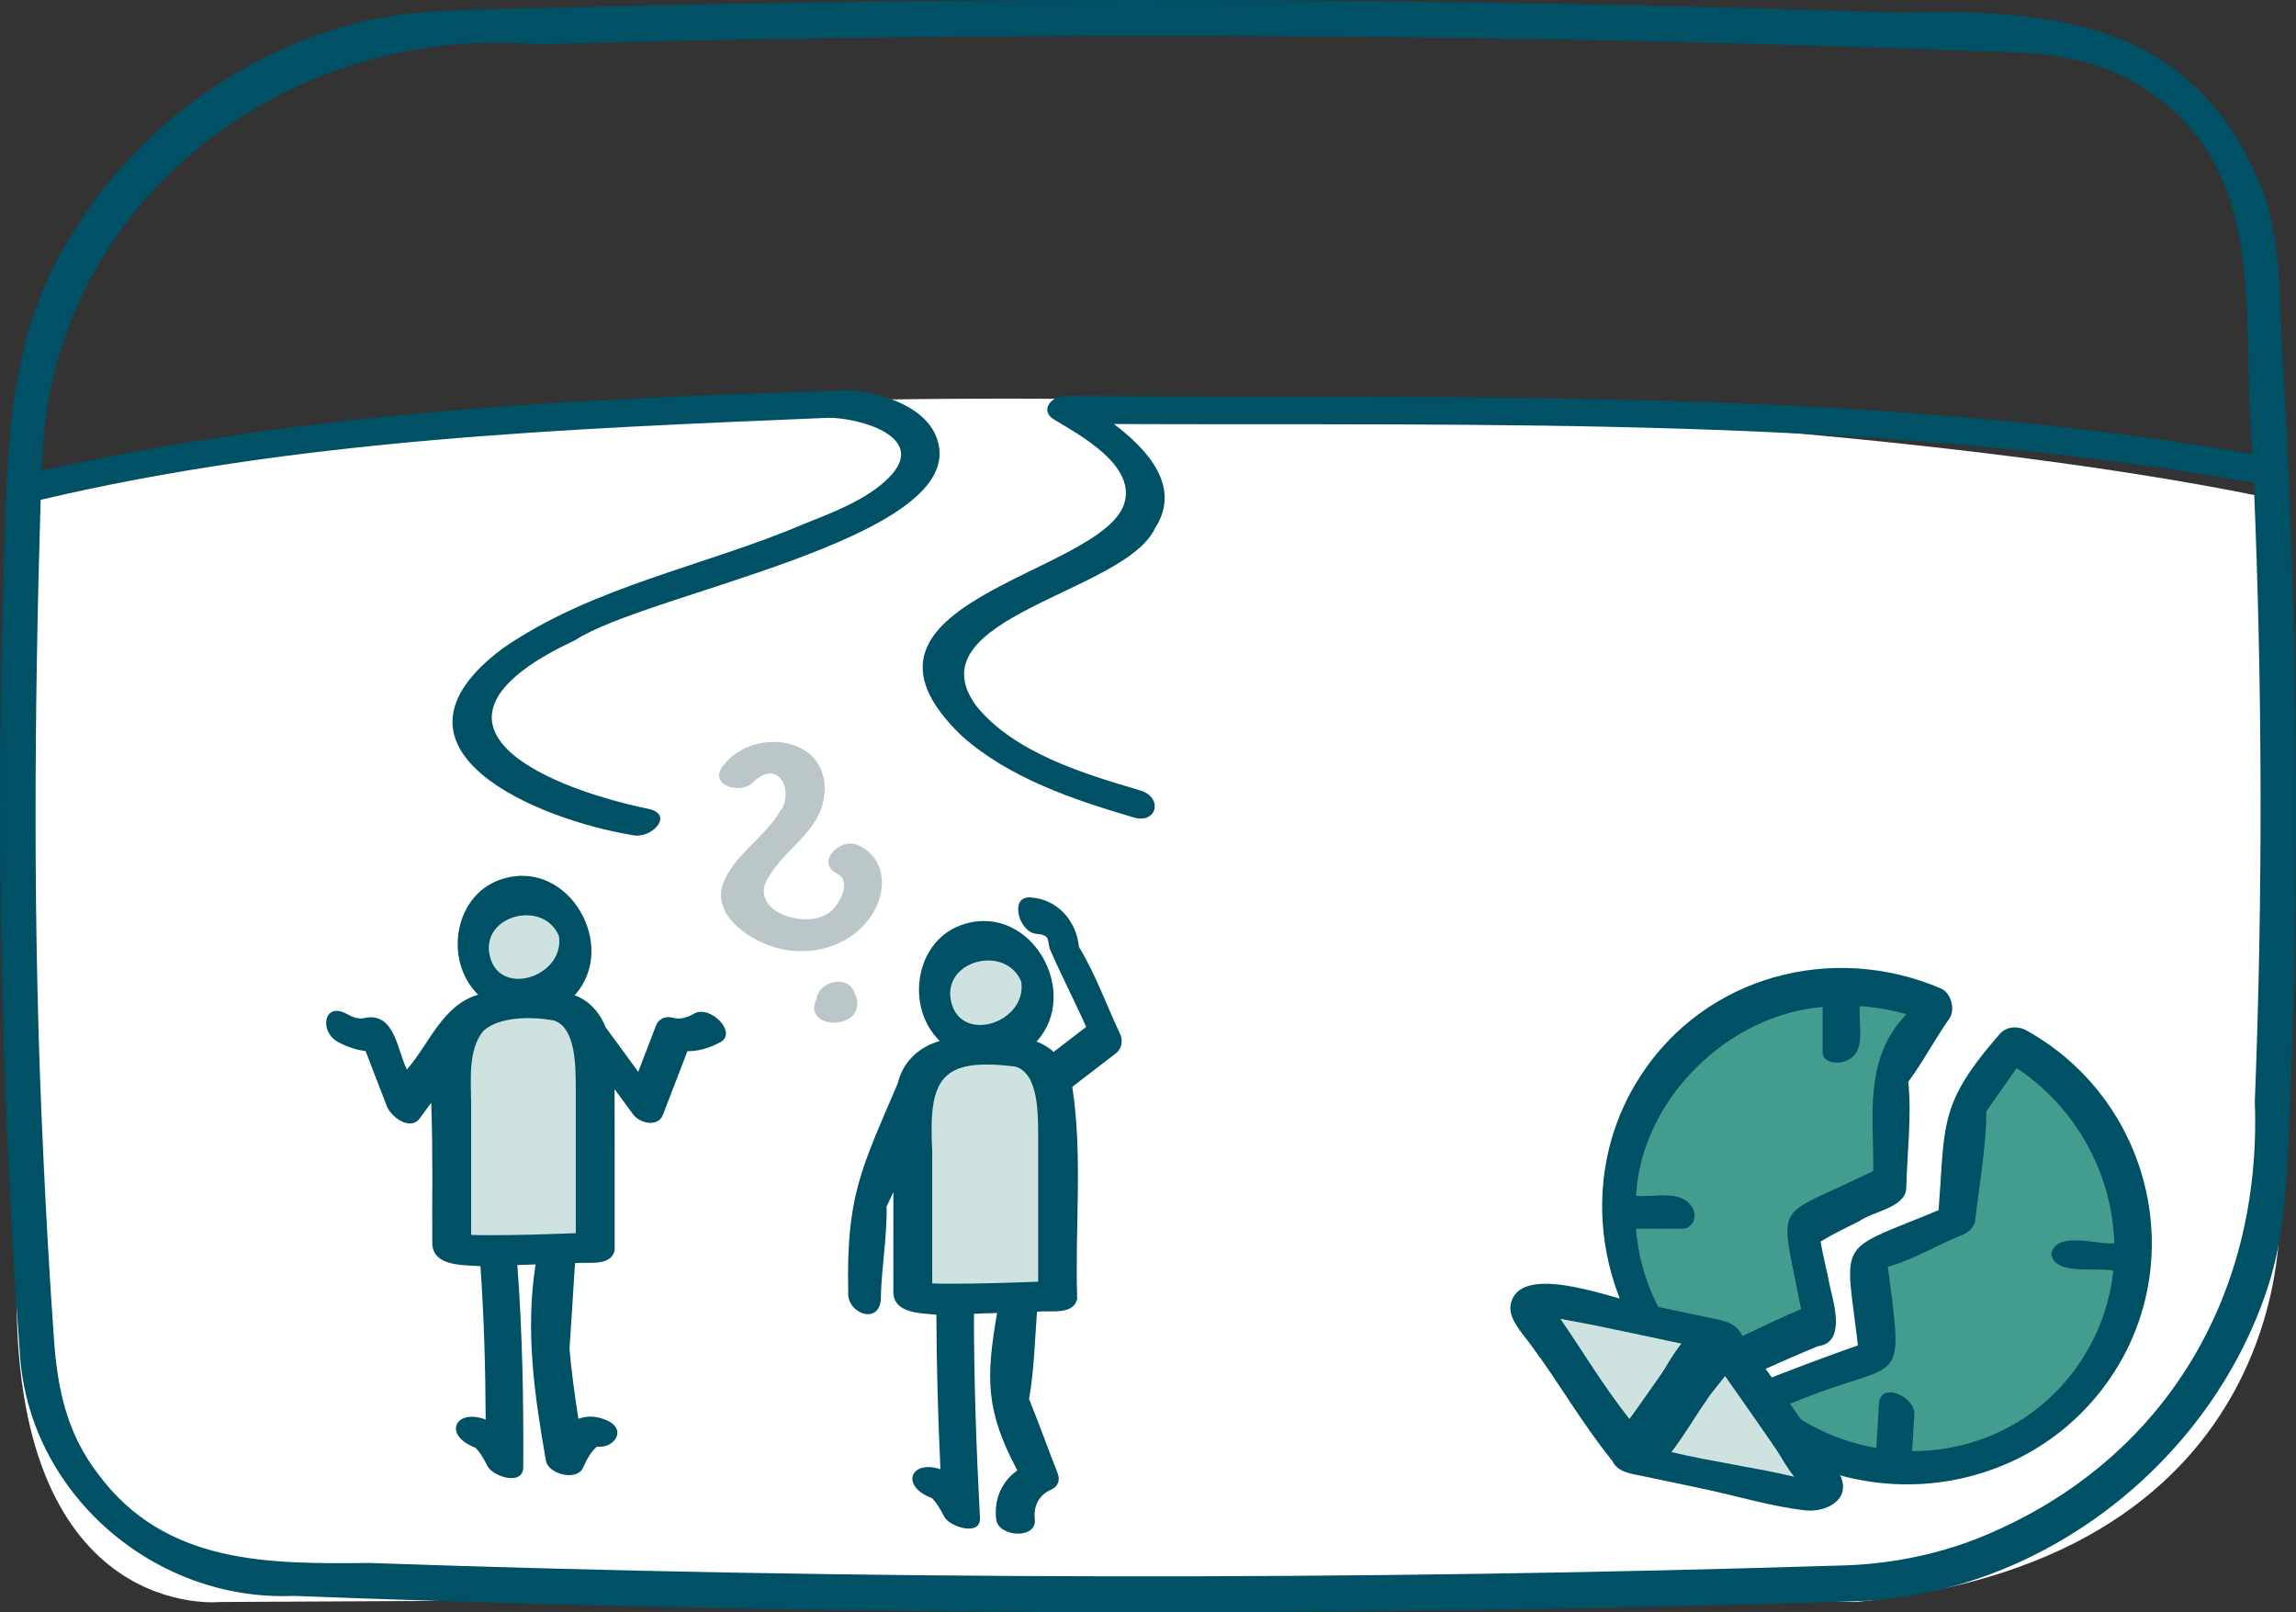
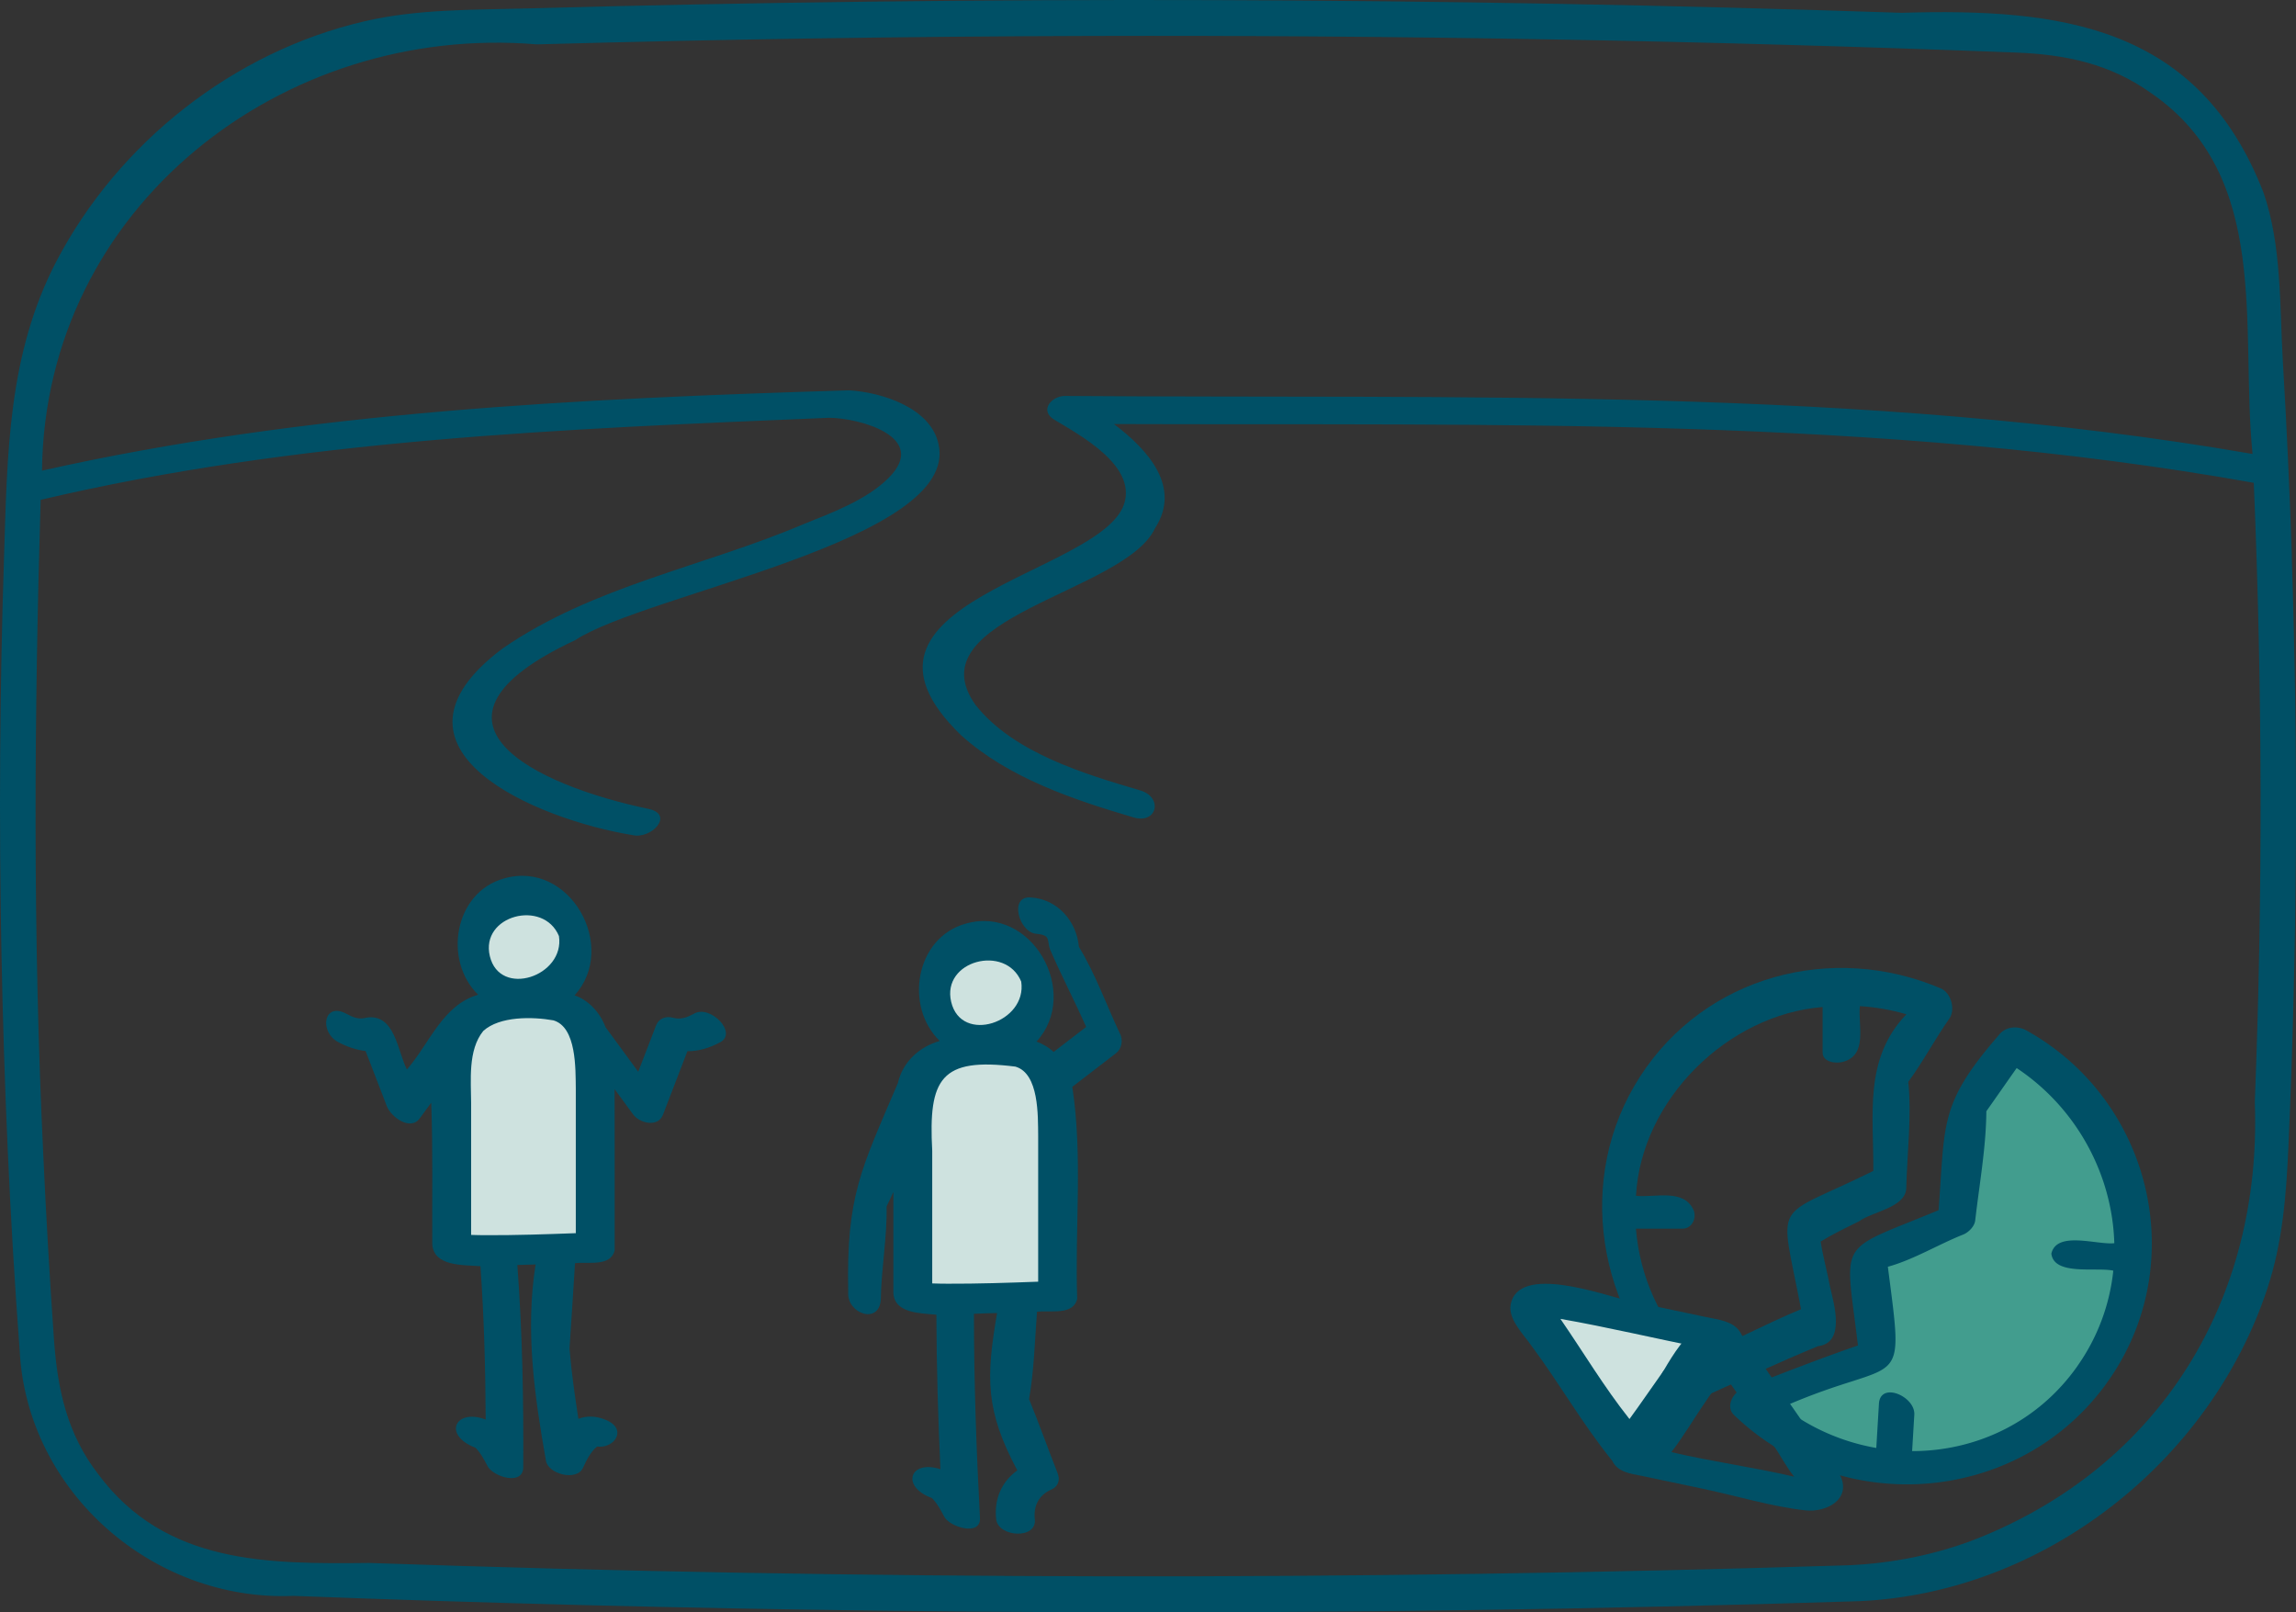
<svg xmlns="http://www.w3.org/2000/svg" id="Ebene_2" viewBox="0 0 408.92 287.12">
  <rect x="0" y="0" width="408.92" height="287.12" fill="#333333" stroke="none" />
  <defs>
    <style>.cls-1{fill:#005066}.cls-3{fill:#cee2df}.cls-4{fill:#bbc6c8}.cls-5{fill:#429d8e}</style>
  </defs>
  <g id="Ebene_6">
-     <path d="M4.96 87.06c84.11-25.06 307.7-18.02 401 2.03v126.26s4.25 62.14-75.37 69.93c-79.63-1.22-291.34 0-291.34 0s-36.29 3.87-36.29-54.17 1-144.04 1-144.04h1z" style="fill:#fff" />
    <path class="cls-5" d="m358.51 185.93-7.97 11.32-2.1 20.04s-15.8 6.27-15.9 7.15 2.56 17.18 1.68 17.08c-.68-.07-15.86 5.72-22.68 8.34 23.17 24.41 67.17 8.03 68.44-25.97.97-16.25-7.92-30.84-21.48-37.95z" />
    <path class="cls-1" d="M408.18 99.02c-.38-11.56-.92-23.11-1.6-34.66-.58-9.87-.18-20.62-3.45-30.07-11.58-29.78-36.07-32.86-64.45-32.01-81.66-2.75-163.4-3.02-245.07-.77-9.61.26-19.3.09-28.72 2.29-23.3 5.41-43.76 21.56-54.84 42.72C1.4 63.13 1.31 80.78.72 99.09c-.77 23.57-.92 47.16-.46 70.74.47 23.6 1.48 47.2 3.25 70.74 1.31 25.11 23.79 44.68 48.76 43.62 34.69 1.33 69.4 2.2 104.11 2.63 46.69.58 93.4.33 140.08-.74 11.59-.26 23.18-.58 34.77-.95 32.66-1.5 62.28-24.64 72.55-55.55 2.78-8.38 3.41-16.84 3.8-25.6 1.55-34.97 1.75-69.99.58-104.97zm-6.6 97.12c1.36 35.17-16.72 64.97-49.8 77.99-7.23 2.77-14.79 4.26-22.52 4.61-87.8 2.75-175.68 2.64-263.47-.41-18.13.19-36.34.26-48.29-15.8-5.57-7.2-7.26-15.14-7.89-24.03-.77-10.95-1.4-21.91-1.9-32.88-1.87-38.86-1.64-77.73-.47-116.61C53.05 78.2 100.73 76.36 147.61 74.4c5.44.01 17.95 3.42 10.64 10.72-3.92 3.92-10.16 6.22-15.19 8.24-17.69 7.52-37.53 11.04-53.53 22.11-24.1 18.03 6.34 30.53 23.12 33.24 3.3.79 7.46-3.56 3-4.63-20.59-4.29-43.98-15.69-13.23-30.07 12.61-8.32 68.62-17.82 64.73-34.92-1.36-6.44-10.02-9.23-15.93-9.58-47.99 1.46-96.75 3.75-143.74 14.3C8 36.94 50.23 4.1 95.6 7.9c32.89-.91 65.8-1.41 98.71-1.5 54.92-.15 109.84.83 164.71 2.96 8.89.34 16.8 1.99 24.17 7.27 21.42 14.79 15.75 41.65 17.99 64.21-69.67-12.06-141.09-9.79-211.56-10.33-2.33.03-4.57 2.58-1.86 4.22 4.62 2.79 14.6 8.13 12.47 14.95-4.05 12.73-53.75 17.4-29.04 41.27 8.47 7.61 20 11.46 30.72 14.62 4.18 1.23 5.28-3.61 1.15-4.82-9.9-2.92-22.54-6.68-29.29-15.18-11.21-15.67 26.6-20.02 31.94-31.5 4.71-7.27-1.11-13.88-7.32-18.56 67.61.27 136.27-1.47 203.01 10.47 1.55 36.7 1.62 73.46.19 110.16z" />
-     <path class="cls-5" d="M321.12 219.08c.04-.88 15.45-8.08 15.45-8.08l.39-19.94 7.79-11.96c-41.86-18.38-76.85 36.31-43.08 66.61 6.65-3.02 21.46-9.71 22.14-9.68.88.04-2.74-16.07-2.7-16.95z" />
    <path class="cls-1" d="M360.65 183.36c-1.61-.71-3.59-.53-4.77 1.1-10.61 12.24-9.42 15.67-10.62 31.05-18.44 7.66-16.64 4.69-14.36 24.09-6.91 2.38-13.72 5.07-20.54 7.69-1.66.64-3.1 3.18-1.55 4.67 18.76 18.11 49.82 16.18 65.73-4.76 15.98-21.02 9.13-51.24-13.88-63.84zm-6.85 14.34c.03-.13.04-.11 0 0zm16.25 45.49c-7.14 10.18-18.25 15.23-29.5 15.22l.39-6.48c.19-3.27-6.06-5.98-6.3-1.95l-.47 7.87a37.907 37.907 0 0 1-16.62-7.3c21.35-9.39 21.69-1.61 18.68-24.97 4.51-1.23 9.05-4 13.41-5.73.96-.38 2.04-1.46 2.15-2.54.73-6.36 1.94-13.05 1.98-19.42 1.81-2.56 3.59-5.13 5.4-7.69 10.69 7.1 17.04 18.98 17.39 31.19-3.09.33-10.25-2.26-11.21 1.85.45 4 8.1 2.36 11.03 3.04a35.894 35.894 0 0 1-6.34 16.91z" />
    <path class="cls-1" d="M323.83 239.72c4.85-.63 2.84-7.39 2.11-10.53-.49-2.66-1.26-5.38-1.68-8.1 2.31-1.41 4.45-2.42 6.82-3.6 2.44-1.75 8.19-2.42 8.42-5.81.15-6.2 1-12.88.37-19.04 2.63-3.55 4.78-7.68 7.36-11.32 1.05-1.61.24-4.53-1.56-5.3-19.36-8.26-41.96-2.27-53.56 15.67-11.74 18.16-7.65 42.14 7.99 56.56.75.69 1.94 1.12 2.92.67 6.92-3.11 13.8-6.33 20.82-9.22zm15.86-46.91c-.21.39-.43.37 0 0zm-37.82 48.97c-6.26-6.39-9.84-14.56-10.51-22.98h8.28c1.68 0 2.54-1.81 2.02-3.24-1.73-3.99-6.88-2.25-10.29-2.61.93-17.16 16.37-32.28 33.24-33.62v8.09c0 1.73 2.35 2.02 3.59 1.68 4.51-1.16 2.7-6.52 3.04-9.93 2.78.17 5.57.66 8.29 1.45-7.66 7.99-5.8 17.96-5.89 27.9-18.23 9.01-16.72 4.4-12.87 24.62-6.58 2.73-12.44 5.95-18.91 8.65z" />
    <path class="cls-3" d="M306.95 239.01c.08.41-.01.84-.26 1.2l-13.43 19.1c-.6.92-2.11.94-2.72.02l-17.91-25.72c-.85-1.15.36-2.81 1.73-2.46l31.34 6.62c.63.13 1.13.63 1.25 1.25z" />
-     <path class="cls-3" d="m299.45 244.88 4.54-6.45c.6-.92 2.11-.94 2.72-.02 2.83 4.07 9.66 13.86 12.41 17.83m0 0 5.49 7.89c.37.54.37 1.25-.01 1.79s-1.06.81-1.72.67l-31.34-6.62c-1.09-.2-1.65-1.55-.99-2.45l8.9-12.65" />
    <path class="cls-1" d="M302.63 245.61c1.44-2.05 2.85-4.81 4.67-6.39l-2.33 1.11c-1.62.4-1.68-1.43-.78.3 3.84 5.62 7.83 11.17 11.69 16.79 1.79 2.57 8.44.49 6.45-2.37-3.75-5.38-7.49-10.76-11.24-16.15-6.03-8.32-11.32-.86-14.83 5.24-2.2 3.12 4.61 3.96 6.36 1.47z" />
    <path class="cls-1" d="M327.76 262.84c-1.24-2.73-3.7-5.32-5.42-7.79-1.79-2.57-8.44-.49-6.45 2.37 1.18 1.69 2.29 3.89 3.66 5.55-7.28-1.71-14.65-2.67-21.88-4.38 2.25-2.89 4.17-6.25 6.23-9.18 1.64-2.77 8.38-9.06 5.95-12.3-1.25-1.86-3.81-2.11-5.96-2.56-4.67-.99-9.35-1.97-14.02-2.96-4.01-.85-19.59-6.71-20.83.82-.42 2.55 2.35 5.28 3.69 7.21 5.17 6.94 8.79 13.53 14.42 20.53.92 1.98 3.32 2.32 5.24 2.67 3.68.78 7.36 1.55 11.05 2.33 5.93 1.25 12.04 3.13 18.06 3.81 3.69.42 8.22-1.88 6.29-6.13zm-49.85-27.98c8.5 1.49 16.8 3.49 25.25 5.15-.68.93-1.23 1.91-1.96 2.83-1.68-.39-4.01-.01-4.94 1.3-2.03 2.85-3.98 5.73-6.05 8.56-4.58-5.78-8.11-11.75-12.3-17.84z" />
    <g>
      <path class="cls-3" d="M184.6 174.34c2.87 11.81-14.62 16.38-17.89 4.67-2.87-11.81 14.62-16.38 17.89-4.67z" />
      <path class="cls-3" d="M188.36 202.83c0-4.54-.55-11.18-3.33-14.01-3.12-3.19-15.89-1.1-15.89-1.1s-1.98 0-4.23 2.45c-2.49 2.71-2.36 9.94-2.36 14.03v26.58c2.15 1.07 25.8 0 25.8 0v-27.95z" />
      <path class="cls-1" d="M199.49 184.13c-2.41-5.11-4.39-10.69-7.33-15.51-.43-4.61-3.84-8.52-8.58-8.8-3.92-.34-2.13 6.2.97 6.47 2.66.23 1.89 1.11 2.44 2.73 2.02 4.66 4.39 9.2 6.46 13.85-1.93 1.49-3.87 2.97-5.8 4.46-.89-.84-1.93-1.43-3.04-1.85 7.93-8.69-.82-24.37-12.61-21-8.97 2.47-10.98 14.73-4.63 20.89-3.68 1.06-6.6 3.73-7.46 7.51-6.56 15.39-9.2 20.05-8.84 37.27-.24 3.78 5.51 5.81 5.8 1.26.08-5.47 1.15-11.17 1.03-16.57.42-.84.82-1.71 1.21-2.57v18c.21 3.63 4.8 3.57 7.66 3.85.03 9.21.3 18.34.72 27.51-5.43-1.76-7.14 3.08-1.53 5.13.92.89 1.6 2.18 2.21 3.33.93 1.81 6.54 3.6 6.36.2-.64-12.15-1.07-24.16-1.07-36.33 1.42-.08 2.73-.1 4.12-.14-1.99 11.59-2.08 17.37 3.61 28.03-2.79 1.97-4.17 5.11-3.77 8.7.35 3.19 7.28 3.63 6.88 0-.26-2.39.72-4.33 2.94-5.29 1.25-.54 1.59-1.71 1.13-2.9-1.73-4.39-3.31-8.84-5.09-13.21.89-5.07 1.02-10.39 1.41-15.55 2.29-.33 6.46.73 7.16-2.32-.44-12.61 1.03-25.19-.87-37.74l7.8-6c1-.77 1.26-2.28.72-3.43zm-17.61-9.33c1.1 7.28-10.66 11.2-12.47 3.63-1.77-7.38 9.68-10.36 12.47-3.63zm-13.15 53.8c-.9 0-1.8-.02-2.7-.05v-23.63c-.7-12.85 1.51-16.66 14.82-14.98 4.21 1.23 4.01 8.71 4.05 12.39v25.91c-5.39.2-10.78.38-16.18.36z" />
    </g>
    <g>
      <path class="cls-3" d="M102.27 166.22c2.85 11.7-14.48 16.22-17.72 4.63-2.84-11.7 14.48-16.22 17.72-4.63z" />
      <path class="cls-3" d="M106 194.46c0-4.5-.55-11.07-3.29-13.88-3.1-3.16-15.74-1.09-15.74-1.09s-1.96 0-4.19 2.43c-2.46 2.68-2.34 9.85-2.34 13.9v26.33c2.13 1.06 25.56 0 25.56 0v-27.69z" />
      <path class="cls-1" d="M123.67 180.49c-1.23.66-2.42 1.14-3.8.75-1.24-.35-2.54.11-3.01 1.33-1.06 2.76-2.13 5.53-3.19 8.29-1.94-2.65-3.88-5.29-5.82-7.94-.96-2.54-2.96-4.8-5.51-5.67 7.83-8.65-.86-24.17-12.56-20.82-8.89 2.45-10.89 14.59-4.62 20.71-6.33 1.81-8.66 8.7-12.69 13.31-1.68-3.28-2.12-9.96-7.15-9.24-1.39.39-2.36 0-3.63-.68-4.06-2.18-4.89 3.2-1.46 5.04 1.52.81 3.18 1.4 4.88 1.59 1.26 3.28 2.52 6.56 3.79 9.84.72 1.87 4.16 4.47 5.86 2.15l2.04-2.78c.32 8.53.14 16.76.19 25.25.33 3.94 5.46 3.61 8.58 3.86.64 9.16.89 18.17.93 27.31-5.41-2.05-7.73 2.76-1.84 5.01.91.88 1.58 2.15 2.17 3.28.96 1.88 6.34 3.59 6.36.2.07-12.13-.15-23.92-1.05-36.01 1.1-.05 2.16-.06 3.25-.1-1.86 11.75-.21 23.31 1.83 34.88.33 2.46 5.51 3.8 6.62 1.32.6-1.33 1.37-2.87 2.5-3.77 3.11.39 5.44-3.09 1.65-4.71-1.85-.8-3.52-.78-4.98-.23-.64-4.16-1.24-8.35-1.58-12.51.35-5.07.65-10.13.98-15.2 2.27-.31 6.38.7 7.06-2.31-.01-9.56.02-19.12-.01-28.69l3.29 4.49c1.19 1.62 4.45 2.35 5.32.08 1.45-3.78 2.91-7.56 4.36-11.33 2.02.03 3.99-.6 5.83-1.58 3.16-1.69-1.72-6.67-4.58-5.14zm-22.26 59.98v-.03.03zm-1.86-73.78c1.08 7.17-10.52 11.05-12.31 3.58-1.74-7.27 9.54-10.21 12.31-3.58zm-13.01 53.27c-.88 0-1.76-.02-2.63-.05v-23.38c-.01-4.06-.62-9.52 2.16-12.94 2.92-2.66 8.79-2.55 12.49-1.89 4.14 1.22 3.94 8.62 3.99 12.25v25.65c-5.33.2-10.67.38-16 .36z" />
    </g>
    <g>
-       <path class="cls-4" d="M152.86 150.52c-3.22-1.54-7.73 3.16-3.76 5.06 2.41 1.15.74 4.6-.35 5.88-3.49 4.98-16.44 1.05-11.69-5.53 2.89-4.91 8.74-7.73 9.68-13.86 1.66-10.86-12.5-13-18.04-5.61-2.63 3.52 3.67 5.32 5.8 2.47 4.57-3.8 6.94 2.49 4.37 5.64-2.79 4.71-8.41 7.83-10.22 13.12-1.61 5.78 5.39 10.04 10.06 11.21 5.68 1.42 12.12-.26 15.85-4.97 3.4-4.3 3.82-10.78-1.69-13.41zM152 176.38c-1.36-2.84-6.21-1.48-6.55 1.43-3.03 6.08 10.35 5.79 6.55-1.43z" />
-     </g>
+       </g>
  </g>
</svg>